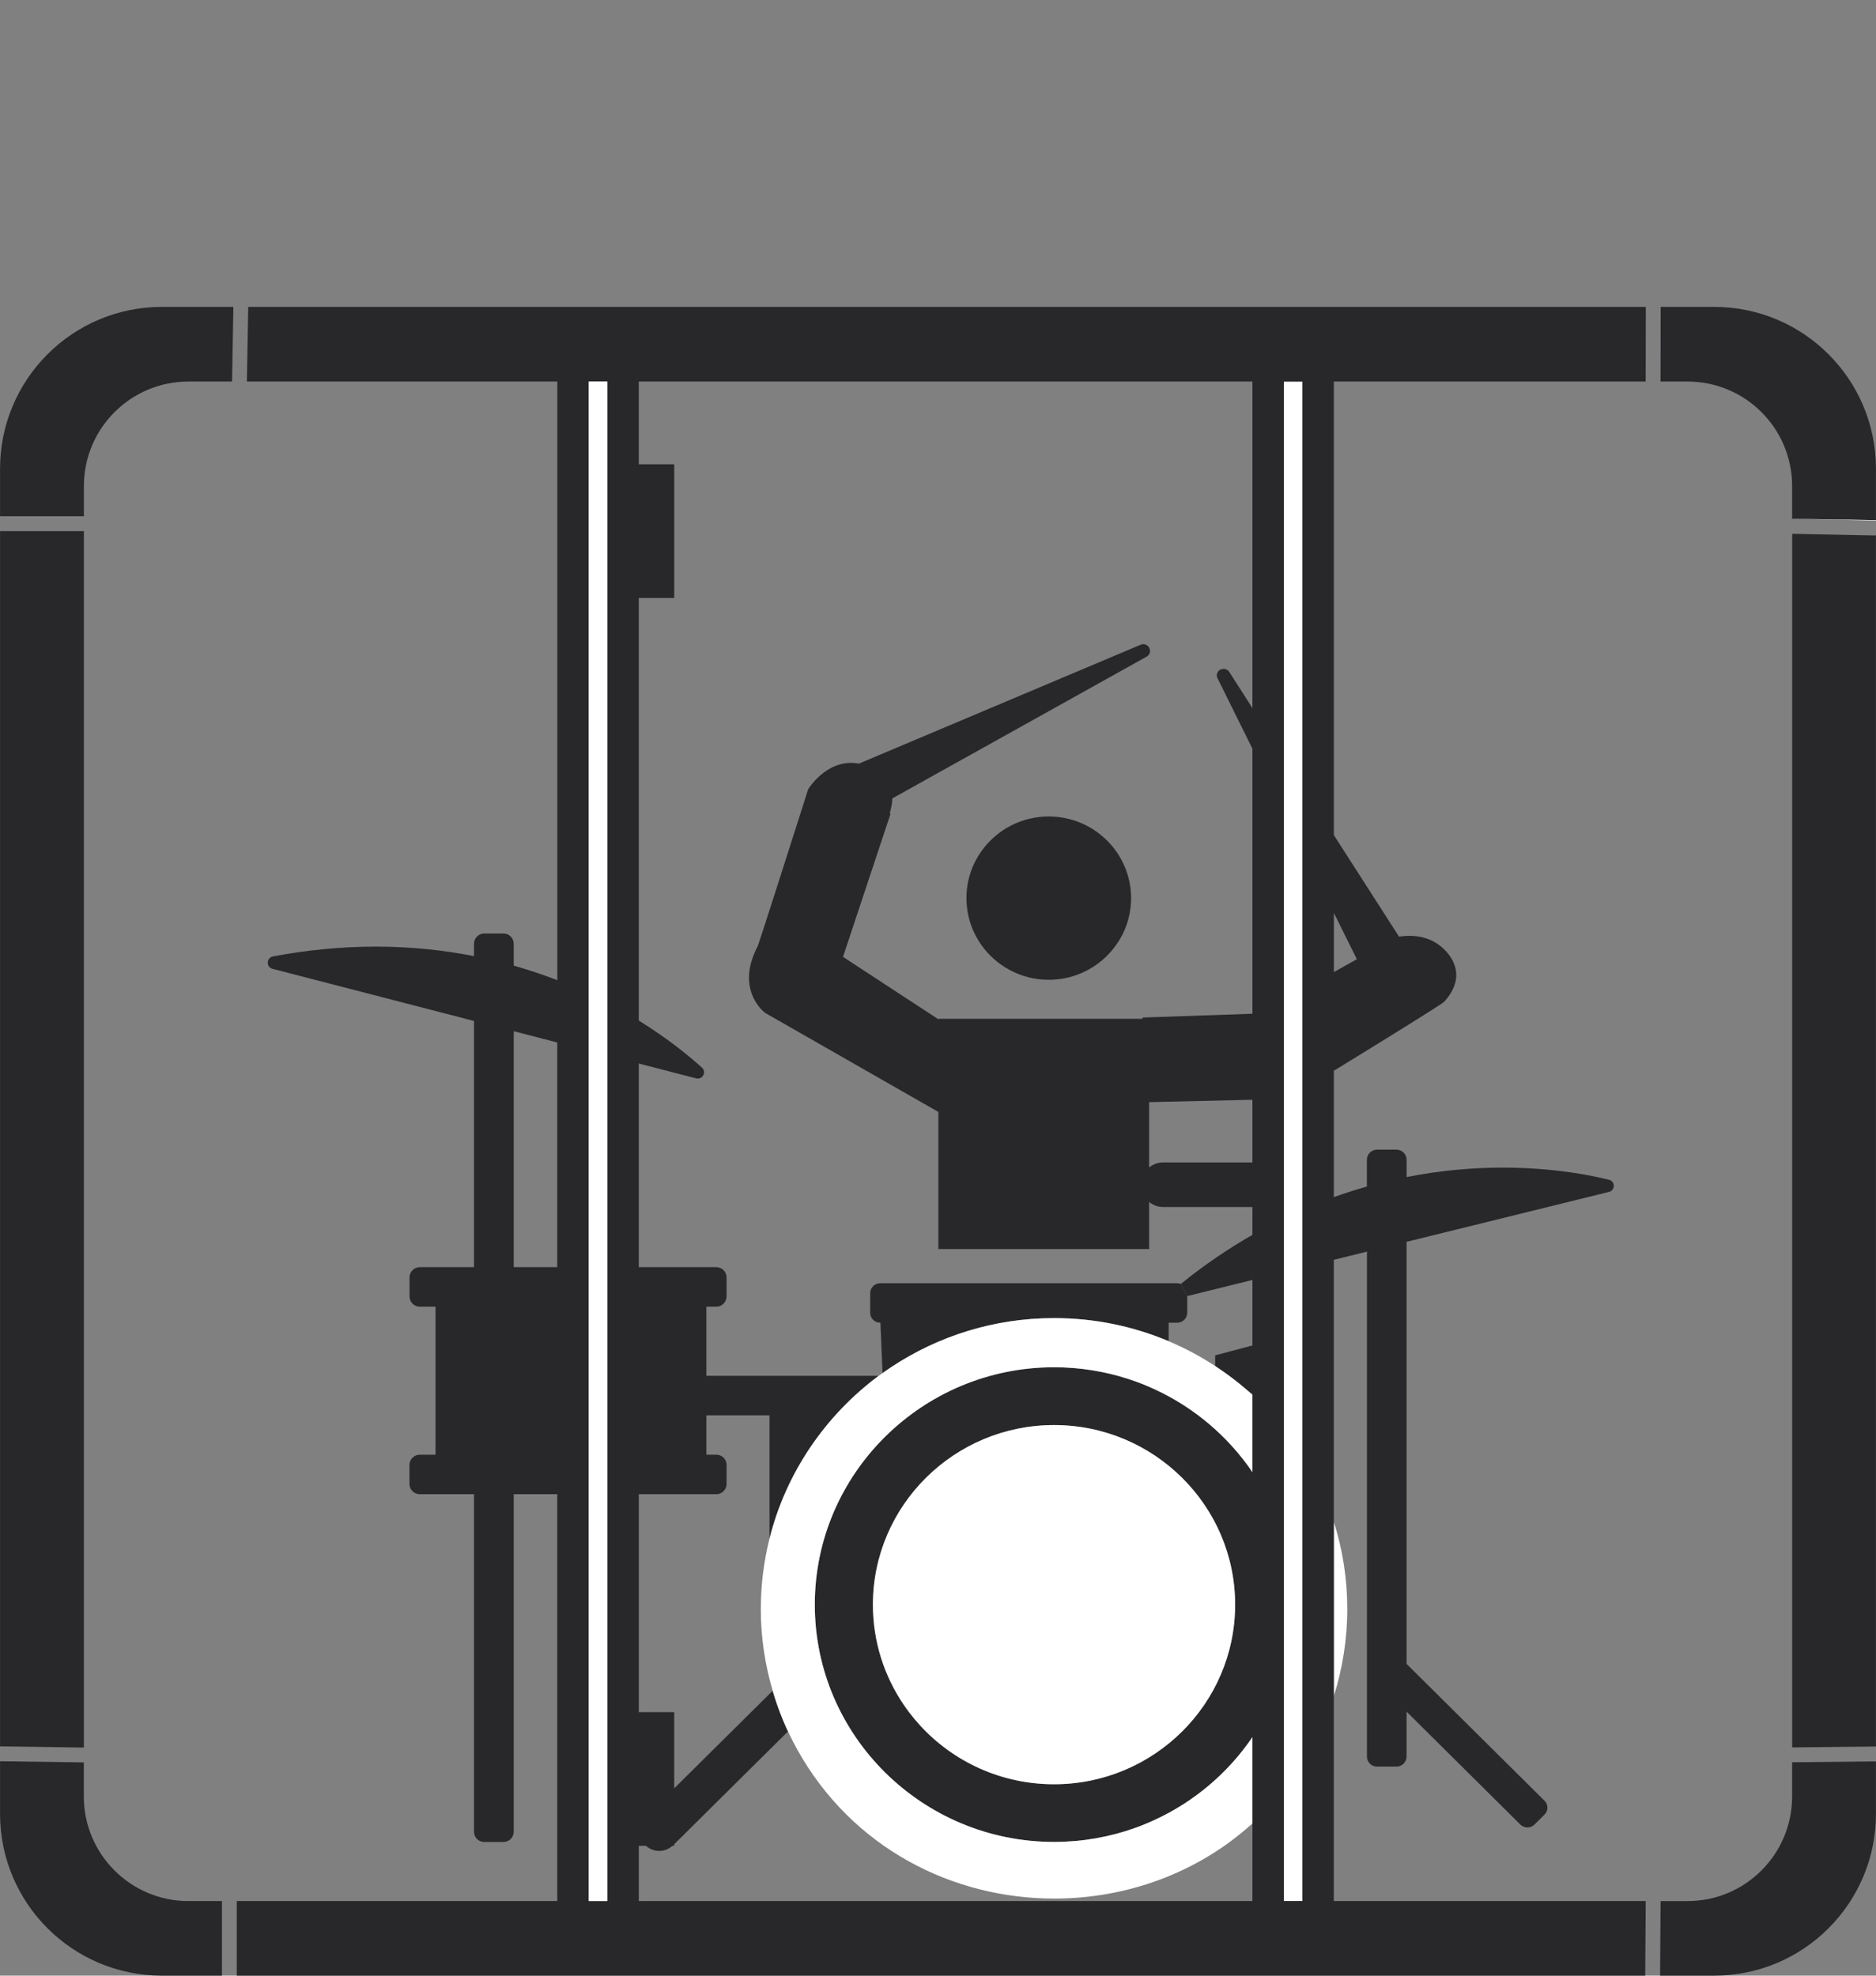
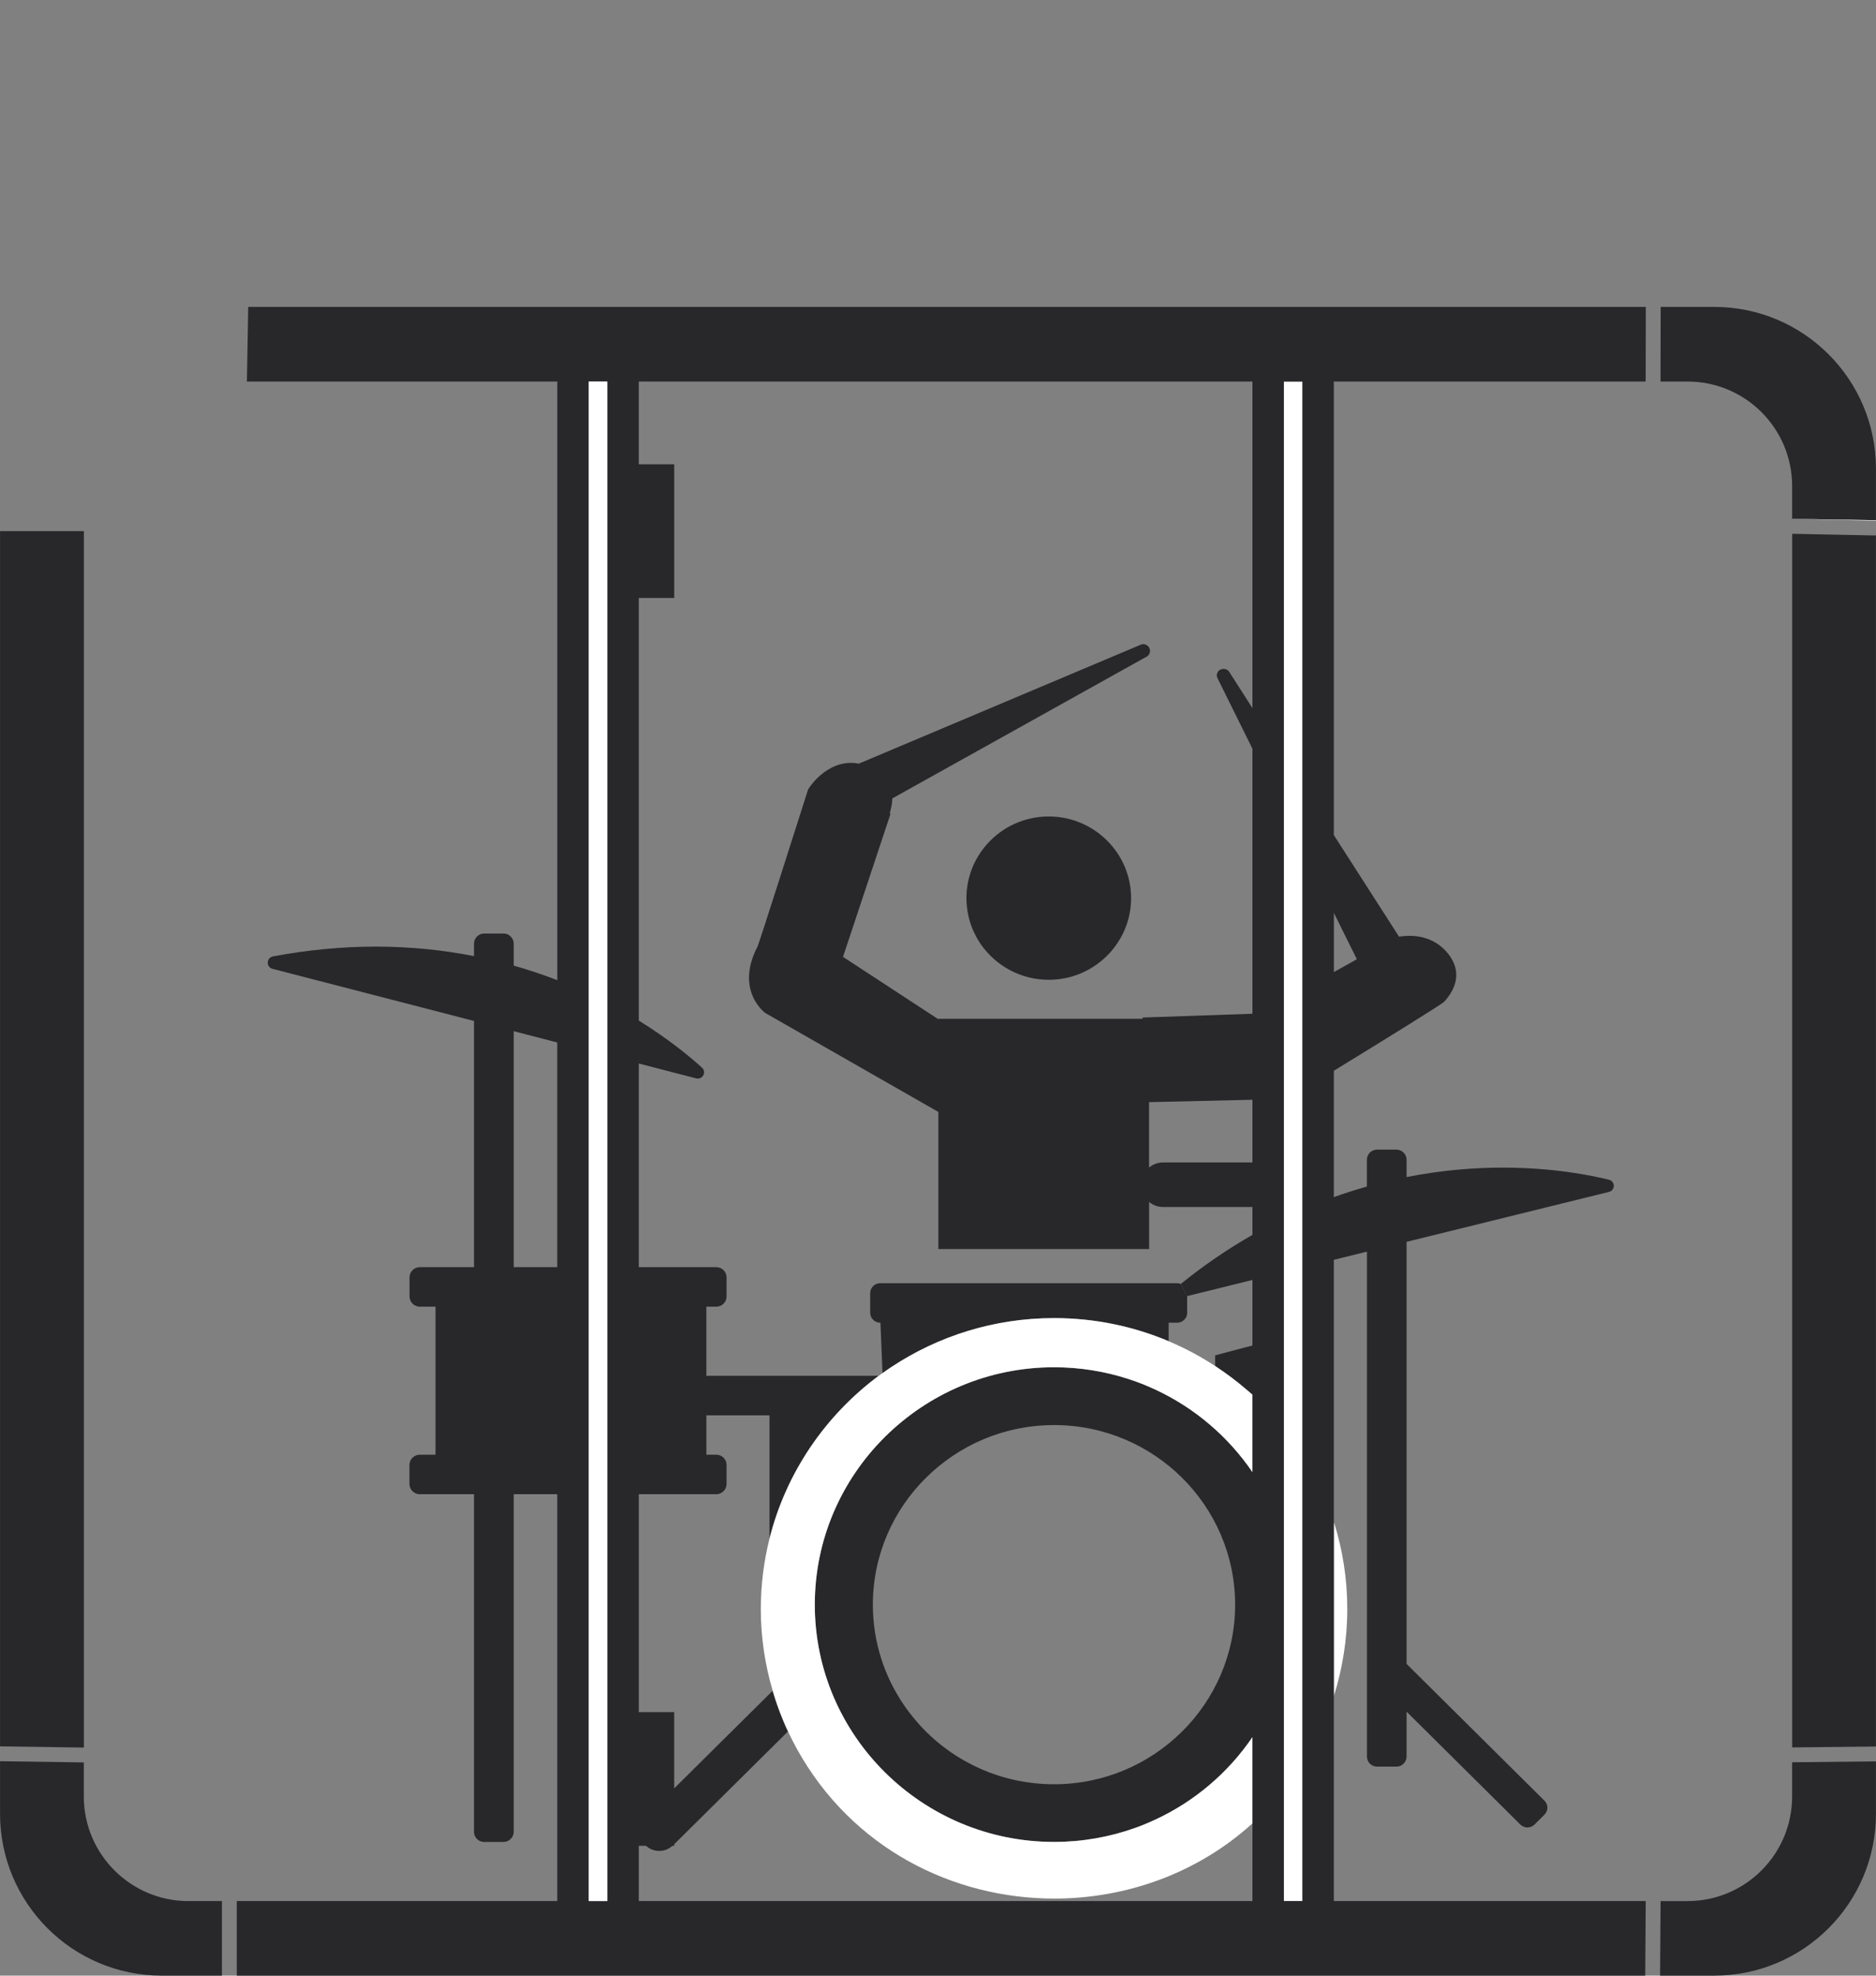
<svg xmlns="http://www.w3.org/2000/svg" version="1.1" id="Layer_1" x="0px" y="0px" width="252.609px" height="266px" viewBox="0 -20.66 252.609 266" enable-background="new 0 -20.66 252.609 266" xml:space="preserve">
  <rect x="0" y="-20.66" width="252.609" height="266" fill="#808080" stroke="none" />
  <g>
    <g id="XMLID_1_">
      <g>
        <path fill="#28282B" d="M252.604,216.49v7.05c0,12.04-9.75,21.8-21.79,21.8h-7.279l0.069-10.04h3.63     c7.78,0,14.08-6.31,14.08-14.08v-4.609L252.604,216.49z" />
        <polygon fill="#28282B" points="252.604,51.38 252.604,214.49 241.324,214.611 241.324,51.21 252.574,51.44 252.574,51.38    " />
        <path fill="#28282B" d="M252.604,42.46v6.92l-10.479-0.17l-0.801-0.01v0.01h-0.01v-4.43c0-7.77-6.31-14.07-14.08-14.07h-3.64     l0.02-10.05h7.2C242.854,20.66,252.604,30.42,252.604,42.46z" />
        <polygon fill="#FFFFFF" points="252.604,49.38 252.604,49.44 241.324,49.21 241.324,49.2 242.125,49.21    " />
        <path fill="#FFFFFF" d="M179.604,184.24c1.181,3.71,1.811,7.649,1.811,11.74c0,4.079-0.641,8.02-1.811,11.729V184.24z" />
        <rect x="172.875" y="30.71" fill="#FFFFFF" width="2.5" height="204.59" />
        <path fill="#28282B" d="M36.755,108.11c4.64-0.87,9.29-1.32,13.83-1.32c4.76,0,9.17,0.48,13.24,1.28v-1.66     c0-0.76,0.61-1.38,1.37-1.38h2.61c0.75,0,1.37,0.62,1.37,1.38v2.94c2.07,0.59,4.03,1.25,5.87,1.96v-80.6h-41.8l0.18-10.05     h188.189l-0.02,10.05h-41.99v61.06l8.78,13.68c2.75-0.42,5.04,0.37,6.56,2.24c1.17,1.43,2.03,3.72-0.449,6.5     c-0.33,0.359-8.28,5.27-14.891,9.319v17.01c1.51-0.539,2.99-1.01,4.45-1.42v-3.6c0-0.76,0.61-1.37,1.37-1.37h2.61     c0.75,0,1.369,0.61,1.369,1.37v2.32c4.801-0.95,9.19-1.271,12.94-1.271c6.81,0,11.9,1.03,14.33,1.641     c0.37,0.09,0.63,0.42,0.63,0.81s-0.27,0.73-0.65,0.82l-27.25,6.72v56.83l18.57,18.42c0.25,0.25,0.39,0.58,0.39,0.93     c0,0.36-0.14,0.69-0.39,0.94l-1.36,1.35c-0.25,0.24-0.579,0.38-0.93,0.38c-0.36,0-0.7-0.14-0.95-0.38l-15.33-15.21v6.03     c0,0.76-0.619,1.37-1.369,1.37h-2.601c-0.77,0-1.37-0.61-1.37-1.37v-19.85v-48.12l-4.45,1.1h-0.01v35.28v23.47v27.59h42     l-0.069,10.04H31.885V235.3h43.15v-54.78h-5.86v45.45c0,0.761-0.63,1.37-1.38,1.37h-2.6c-0.76,0-1.37-0.609-1.37-1.37v-45.45     h-7.3c-0.76,0-1.39-0.619-1.39-1.38v-2.569c0-0.761,0.63-1.37,1.39-1.37h2.12V155.27h-2.12c-0.76,0-1.38-0.619-1.38-1.38v-2.569     c0-0.75,0.62-1.37,1.38-1.37h7.3V116.8l-27.14-7.02c-0.38-0.1-0.65-0.45-0.63-0.85C36.064,108.52,36.354,108.19,36.755,108.11z      M81.775,235.3V30.71h-2.5V235.3H81.775z M175.375,235.3V30.71h-2.5V235.3H175.375z M154.734,136.531     c0.061-0.05,0.12-0.101,0.19-0.15c0.479-0.33,1.06-0.53,1.689-0.53h12.03v-8.439l-13.91,0.32h-0.01v8.8H154.734z M106.104,212.46     l-15.31,15.18h-0.01v0.221h-0.24c-0.49,0.439-1.11,0.689-1.78,0.689s-1.29-0.25-1.78-0.689h-0.97h-0.01v7.439h0.01h55.95h26.68     v-10.45v-11.619c-3.26,4.789-7.79,8.659-13.109,11.119c-0.591,0.271-1.19,0.53-1.79,0.771c-0.011,0-0.011,0-0.011,0     c-0.31,0.12-0.62,0.24-0.93,0.35c-3.4,1.21-7.06,1.87-10.87,1.87c-17.76,0-32.22-14.33-32.22-31.95s14.46-31.96,32.22-31.96     c3.47,0,6.82,0.551,9.95,1.561c0.62,0.21,1.24,0.43,1.85,0.66c0,0,0,0,0.011,0c0.6,0.25,1.199,0.5,1.79,0.77     c5.319,2.47,9.85,6.34,13.109,11.13v-10.41v-0.06c-0.02-0.021-0.04-0.03-0.06-0.05c-0.181-0.16-0.4-0.33-0.641-0.511     c-1.37-1.18-2.81-2.27-4.319-3.26v-1.439l5.02-1.33v-8.82l-8.78,2.17h-0.01l-0.859-1.63c3.21-2.6,6.449-4.78,9.649-6.61v-3.76     c-0.01,0-0.02,0.01-0.03,0.01h-12c-0.72,0-1.369-0.26-1.88-0.68v6.34h-28.38v-18.46l-23.3-13.319     c-0.01-0.011-0.05-0.03-0.11-0.091c-0.07-0.05-0.15-0.13-0.26-0.229c-0.95-0.92-3.21-3.83-0.64-8.71     c0.21-0.51,4.96-15.37,6.76-21.04l0.06-0.11c0.02-0.04,0.25-0.4,0.66-0.88c0.16-0.19,0.35-0.4,0.57-0.61     c0.98-0.95,2.52-2.01,4.51-2.01c0.35,0,0.7,0.04,1.05,0.1l37.95-16.01c0.26-0.12,0.55-0.09,0.78,0.04     c0.04,0.02,0.08,0.05,0.11,0.08c0.04,0.02,0.079,0.06,0.109,0.09c0.11,0.11,0.181,0.25,0.22,0.4c0.091,0.31-0.01,0.64-0.239,0.86     c-0.05,0.05-0.12,0.1-0.19,0.14l-34.23,19.08h-0.01c-0.01,0.65-0.14,1.22-0.25,1.62c-0.02,0.07-0.03,0.14-0.04,0.21     c-0.02,0.06-0.04,0.13-0.05,0.18l0.09,0.1l-6.39,19.23l12.84,8.4v-0.061h27.5v-0.17l14.79-0.51V80.15l-4.689-9.47     c-0.16-0.29-0.141-0.6,0.029-0.87c0.04-0.07,0.09-0.13,0.15-0.18c0.38-0.34,1.07-0.31,1.38,0.16l3.13,4.89V30.71h-82.63v11.14     h4.77v18h-4.77v56.9c4.17,2.58,7.04,5,8.52,6.35c0.26,0.24,0.34,0.601,0.21,0.92c-0.13,0.33-0.44,0.54-0.79,0.54l-0.22-0.029     l-7.72-2v27.42h10.44c0.76,0,1.38,0.62,1.38,1.37v2.569c0,0.761-0.62,1.38-1.38,1.38h-1.34v9.311h23.2     c-7.18,5.34-12.47,13.03-14.7,21.92v-16.6h-8.5h-0.01v5.3h0.01h1.34c0.76,0,1.38,0.609,1.38,1.37v2.569     c0,0.38-0.15,0.721-0.41,0.971c-0.06,0.06-0.13,0.12-0.2,0.17c-0.22,0.14-0.48,0.229-0.77,0.229h-10.45v29.351h0.01h4.77v10.26     h0.01l13.24-13.12c0.42,1.41,0.91,2.79,1.48,4.13C105.695,211.58,105.894,212.02,106.104,212.46z M182.705,108.49l-3.091-6.23     v7.96C180.755,109.58,181.785,109,182.705,108.49z M166.314,195.39c0-13.33-10.939-24.18-24.38-24.18     c-6.729,0-12.82,2.71-17.24,7.09c-4.42,4.37-7.16,10.42-7.16,17.09c0,5,1.54,9.65,4.18,13.511c0.22,0.319,0.44,0.64,0.68,0.949     c0.47,0.62,0.97,1.221,1.49,1.79c4.46,4.87,10.9,7.931,18.05,7.931C155.375,219.571,166.314,208.72,166.314,195.39z      M75.045,149.95V119.7h-0.01l-5.86-1.521v31.771h5.86H75.045z" />
        <path fill="#010101" d="M164.135,69.63c-0.061,0.05-0.11,0.11-0.15,0.18C164.024,69.74,164.074,69.68,164.135,69.63z" />
        <path fill="#FFFFFF" d="M163.614,163.25v0.01c-0.489-0.319-0.989-0.63-1.5-0.939C162.625,162.62,163.125,162.93,163.614,163.25z" />
-         <path fill="#FFFFFF" d="M158.984,160.651c1.07,0.51,2.12,1.069,3.13,1.67C161.104,161.72,160.054,161.16,158.984,160.651z" />
-         <path fill="#FFFFFF" d="M141.934,171.21c13.44,0,24.38,10.85,24.38,24.18s-10.939,24.181-24.38,24.181     c-7.149,0-13.59-3.061-18.05-7.931c-0.52-0.569-1.02-1.17-1.49-1.79c-0.24-0.31-0.46-0.63-0.68-0.949     c-2.63-3.86-4.17-8.511-4.17-13.511c0-6.67,2.74-12.71,7.15-17.09C129.114,173.92,135.205,171.21,141.934,171.21z" />
-         <path fill="#010101" d="M159.864,153.84v2.24c0,0.37-0.149,0.71-0.399,0.95c0.24-0.24,0.39-0.58,0.39-0.95v-2.24H159.864z" />
+         <path fill="#010101" d="M159.864,153.84v2.24c0,0.37-0.149,0.71-0.399,0.95c0.24-0.24,0.39-0.58,0.39-0.95H159.864z" />
        <path fill="#28282B" d="M158.995,152.21l0.859,1.63v2.24c0,0.37-0.149,0.71-0.39,0.95c-0.24,0.25-0.58,0.399-0.95,0.399h-1.15     v2.49c-4.739-2-9.949-3.11-15.43-3.11c-8.09,0-15.62,2.431-21.87,6.561c-0.42,0.27-0.83,0.56-1.23,0.84l-0.28-6.78h-0.03     c-0.75,0-1.35-0.609-1.35-1.35v-2.62c0-0.75,0.6-1.35,1.35-1.35h39.99C158.684,152.111,158.844,152.151,158.995,152.21z" />
-         <polygon fill="#010101" points="154.734,127.731 154.734,136.52 154.734,136.531 154.724,136.531 154.724,127.731    " />
        <path fill="#010101" d="M153.745,165.651c0.6,0.239,1.199,0.5,1.79,0.77C154.944,166.151,154.344,165.901,153.745,165.651z" />
        <path fill="#010101" d="M155.535,224.35c-0.591,0.28-1.19,0.53-1.79,0.771C154.344,224.88,154.944,224.62,155.535,224.35z" />
        <path fill="#010101" d="M152.804,225.47c0.31-0.109,0.62-0.229,0.93-0.35C153.425,225.25,153.114,225.361,152.804,225.47z" />
        <path fill="#010101" d="M151.885,164.99c0.63,0.2,1.24,0.42,1.85,0.66C153.125,165.42,152.505,165.2,151.885,164.99z" />
        <path fill="#010101" d="M152.304,100.26c0,1.33-0.24,2.6-0.67,3.78c0.42-1.18,0.66-2.45,0.66-3.77c0-3.03-1.24-5.79-3.25-7.78     C151.054,94.47,152.304,97.23,152.304,100.26z" />
        <path fill="#010101" d="M151.625,104.05c-0.181,0.5-0.4,0.99-0.66,1.45C151.215,105.03,151.434,104.55,151.625,104.05z" />
        <path fill="#010101" d="M150.684,105.97c-0.46,0.76-1.01,1.45-1.64,2.07C149.675,107.42,150.224,106.72,150.684,105.97z" />
        <path fill="#28282B" d="M149.045,108.04c-2.01,1.99-4.771,3.22-7.83,3.22c-3.82,0-7.19-1.93-9.19-4.85     c-0.189-0.29-0.38-0.59-0.55-0.9c-0.25-0.47-0.479-0.96-0.67-1.47c-0.43-1.18-0.67-2.45-0.67-3.78c0-1.14,0.17-2.23,0.5-3.27     c0.05-0.17,0.11-0.34,0.17-0.51c0.07-0.16,0.13-0.33,0.2-0.5c0.14-0.32,0.29-0.64,0.46-0.95c0.09-0.15,0.18-0.31,0.28-0.47     c0.46-0.75,1.01-1.45,1.64-2.07c2-1.99,4.78-3.22,7.83-3.22c3.06,0,5.82,1.23,7.83,3.22c2.01,1.99,3.25,4.75,3.25,7.78     c0,1.32-0.24,2.59-0.66,3.77l-0.01,0.01c-0.19,0.5-0.41,0.98-0.66,1.45c-0.09,0.16-0.18,0.32-0.28,0.47     C150.224,106.72,149.675,107.42,149.045,108.04z" />
        <path fill="#010101" d="M120.064,163.37c-0.42,0.28-0.83,0.56-1.23,0.85v-0.01C119.235,163.93,119.644,163.64,120.064,163.37z" />
        <path fill="#FFFFFF" d="M103.615,186.5c2.23-8.89,7.52-16.58,14.7-21.92h0.01c0.17-0.12,0.33-0.23,0.5-0.36h0.01     c0.4-0.29,0.81-0.569,1.23-0.85c6.25-4.13,13.78-6.561,21.87-6.561c5.48,0,10.69,1.11,15.43,3.11     c0.551,0.23,1.091,0.48,1.62,0.73c1.07,0.51,2.12,1.069,3.13,1.67c0.511,0.31,1.011,0.62,1.5,0.939v-0.01c0,0,0.011,0,0.011,0.01     c1.51,0.99,2.949,2.08,4.319,3.26c0.24,0.221,0.471,0.41,0.7,0.62v10.41c-3.26-4.79-7.79-8.66-13.109-11.13     c-0.591-0.27-1.19-0.53-1.79-0.77c-0.011,0-0.011,0-0.011,0c-0.609-0.24-1.22-0.46-1.85-0.66c-3.13-1.01-6.48-1.561-9.95-1.561     c-17.76,0-32.22,14.34-32.22,31.96s14.46,31.95,32.22,31.95c3.811,0,7.47-0.66,10.87-1.87c0.31-0.109,0.62-0.22,0.93-0.35     c0,0,0,0,0.011,0c0.6-0.24,1.199-0.49,1.79-0.771c5.319-2.46,9.85-6.33,13.109-11.119v11.619     c-7.439,6.75-17.06,10.12-26.68,10.12c-13.61,0-27.21-6.729-34.65-20.13c-0.43-0.78-0.83-1.58-1.21-2.38     c-0.21-0.44-0.41-0.88-0.59-1.33c-0.57-1.35-1.06-2.729-1.47-4.14c-1.03-3.5-1.6-7.19-1.6-11.01     C102.445,192.71,102.854,189.54,103.615,186.5z" />
        <path fill="#010101" d="M110.094,84.06c-0.22,0.21-0.41,0.42-0.57,0.61C109.684,84.48,109.874,84.27,110.094,84.06z" />
        <path fill="#010101" d="M109.525,84.67c-0.41,0.48-0.64,0.84-0.66,0.88l-0.06,0.11l0.05-0.11     C108.885,85.51,109.115,85.15,109.525,84.67z" />
        <polygon fill="#010101" points="104.034,206.99 104.034,207 90.795,220.12 90.795,220.111    " />
        <path fill="#010101" d="M102.684,115.41c0.11,0.1,0.19,0.18,0.26,0.229C102.874,115.59,102.795,115.51,102.684,115.41z" />
        <path fill="#010101" d="M97.224,180.281c0.07-0.05,0.14-0.11,0.2-0.17C97.374,180.17,97.304,180.231,97.224,180.281z" />
        <path fill="#010101" d="M96.454,180.51c0.29,0,0.55-0.09,0.77-0.229c-0.22,0.149-0.48,0.239-0.77,0.239h-10.44v29.341h-0.01     V180.51H96.454z" />
        <rect x="95.104" y="169.901" fill="#010101" width="0.01" height="5.3" />
        <rect x="86.005" y="227.861" fill="#010101" width="0.01" height="7.439" />
        <rect x="79.275" y="30.71" fill="#FFFFFF" width="2.5" height="204.59" />
        <rect x="75.034" y="119.7" fill="#010101" width="0.01" height="30.25" />
-         <path fill="#28282B" d="M31.425,20.66l-0.18,10.05h-5.87c-7.77,0-14.08,6.3-14.08,14.07v4.07H0.005v-6.39     c0-12.04,9.76-21.8,21.79-21.8H31.425z" />
        <path fill="#28282B" d="M29.885,235.3v10.04h-8.09c-12.03,0-21.79-9.76-21.79-21.8v-7.07l11.28,0.16v4.59     c0,7.771,6.32,14.08,14.08,14.08H29.885z" />
        <polygon fill="#28282B" points="11.295,50.85 11.295,214.63 0.005,214.47 0.005,50.85    " />
      </g>
      <g>
		</g>
    </g>
  </g>
</svg>